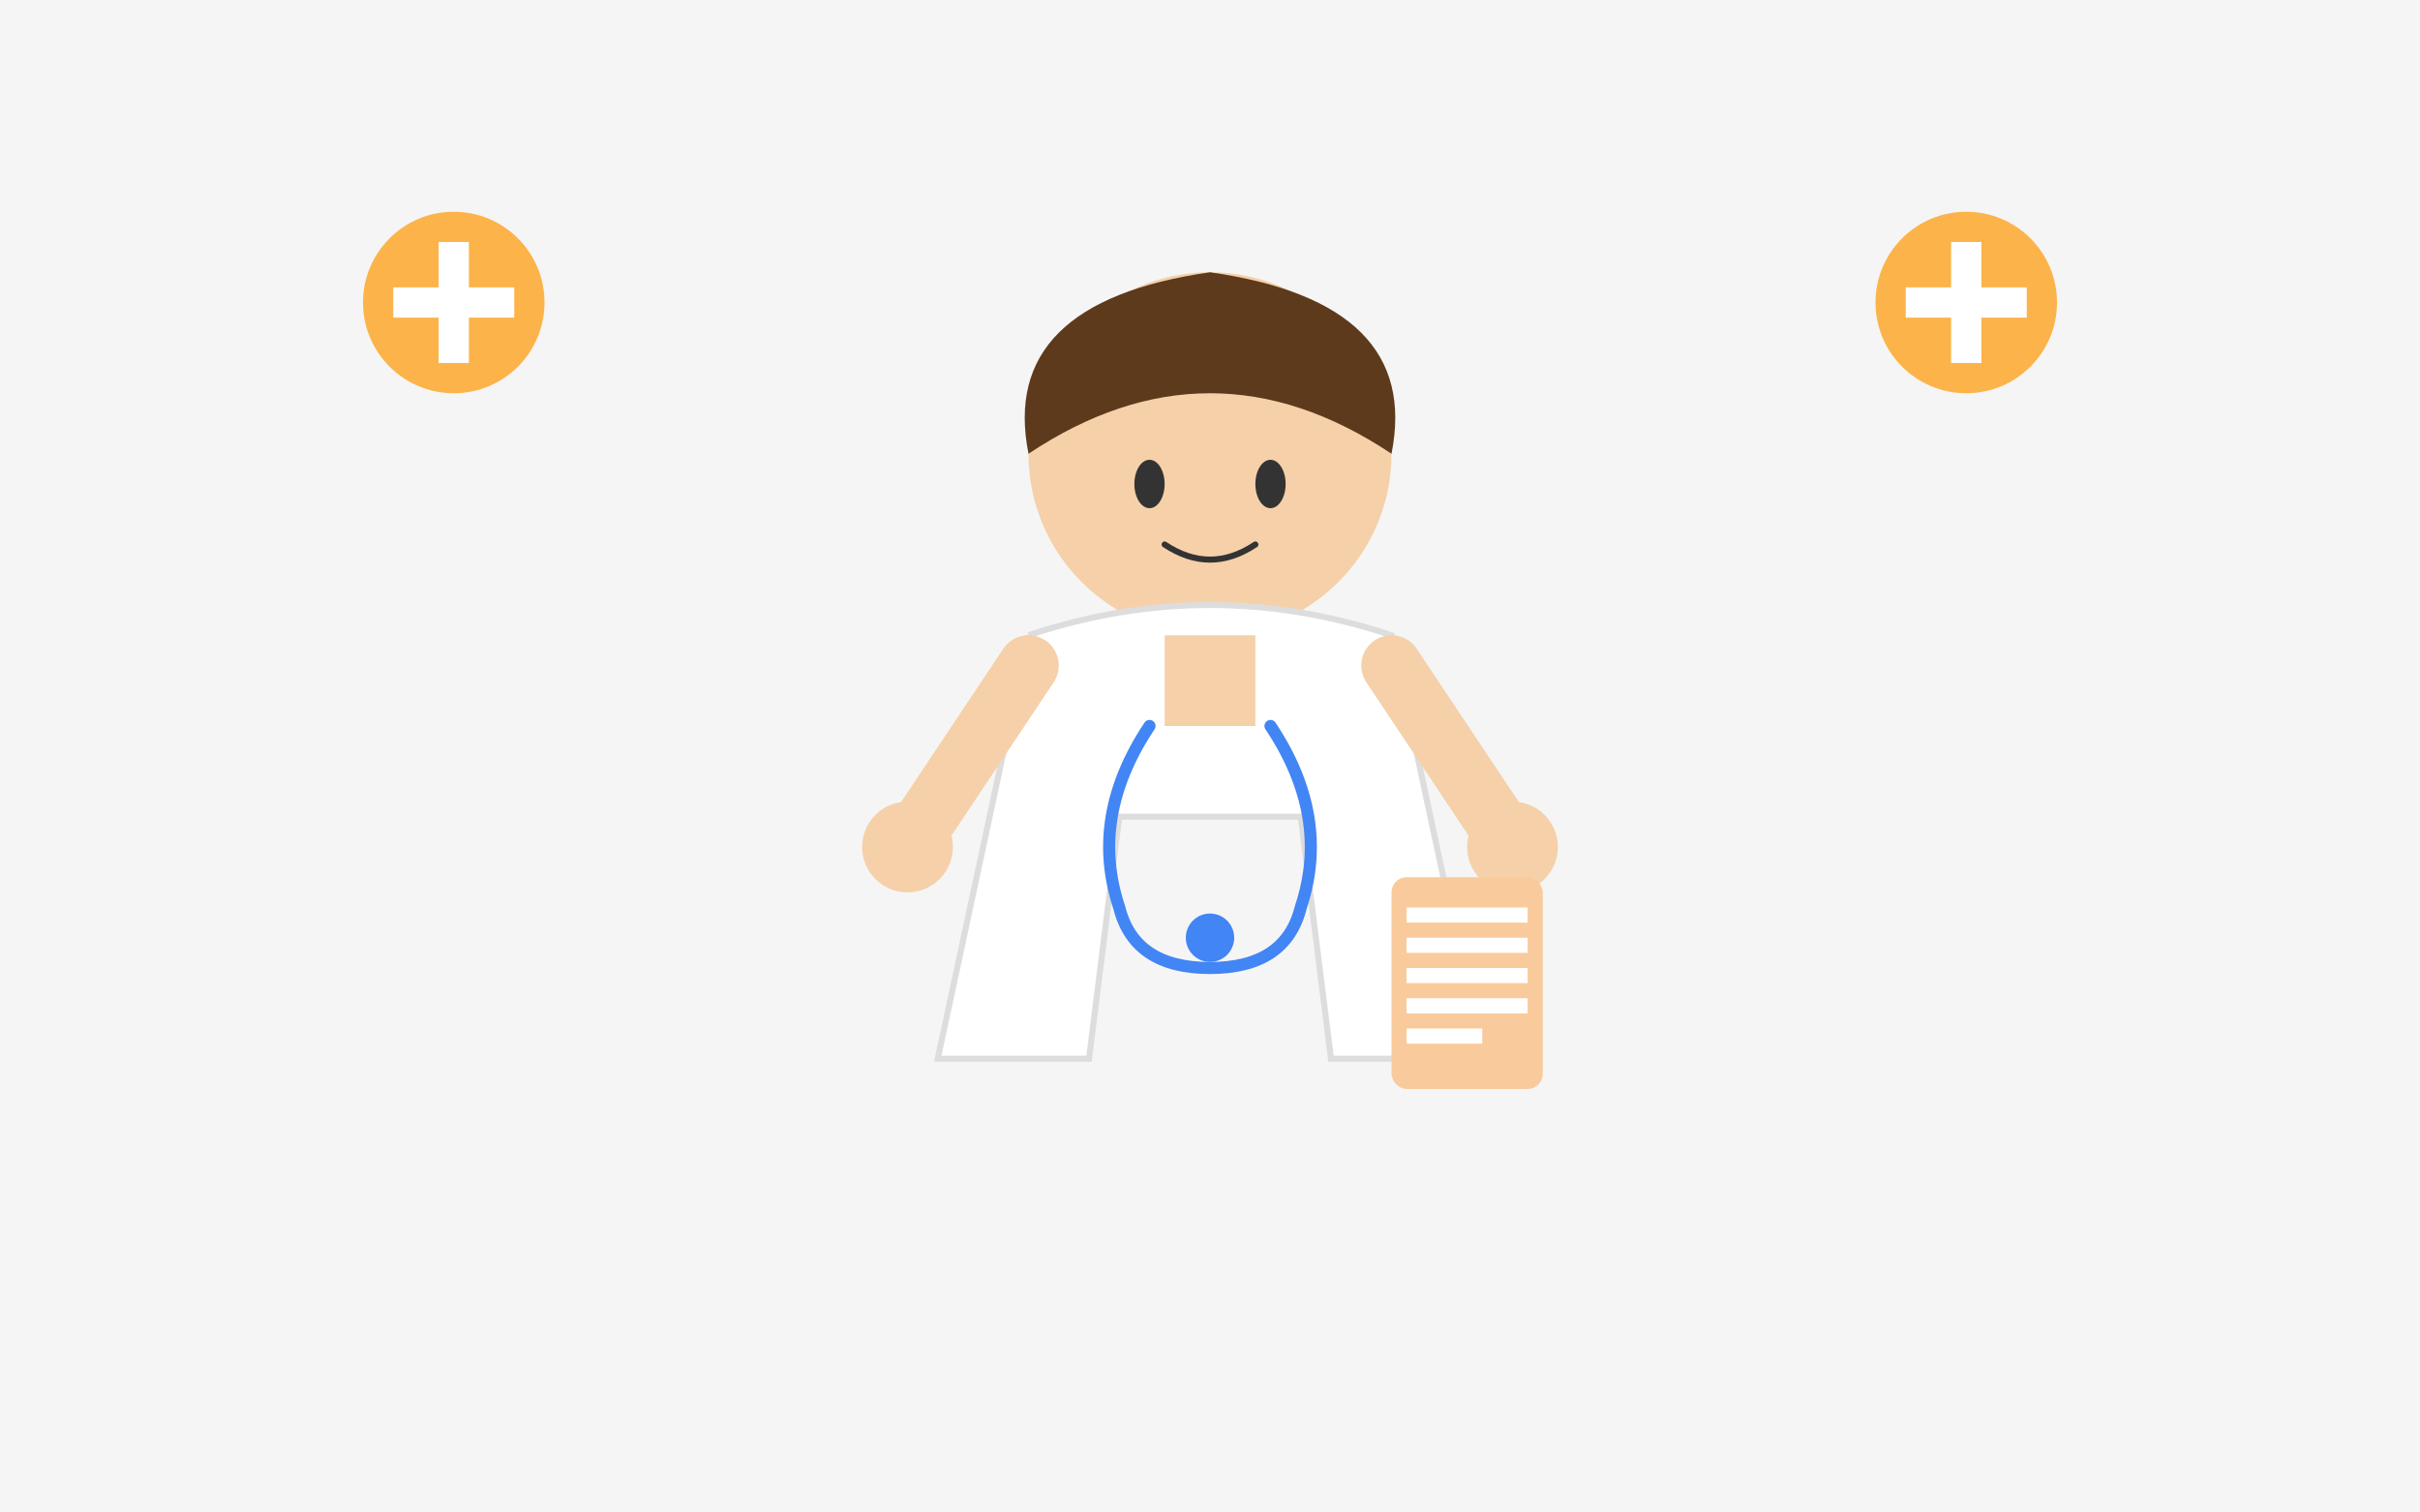
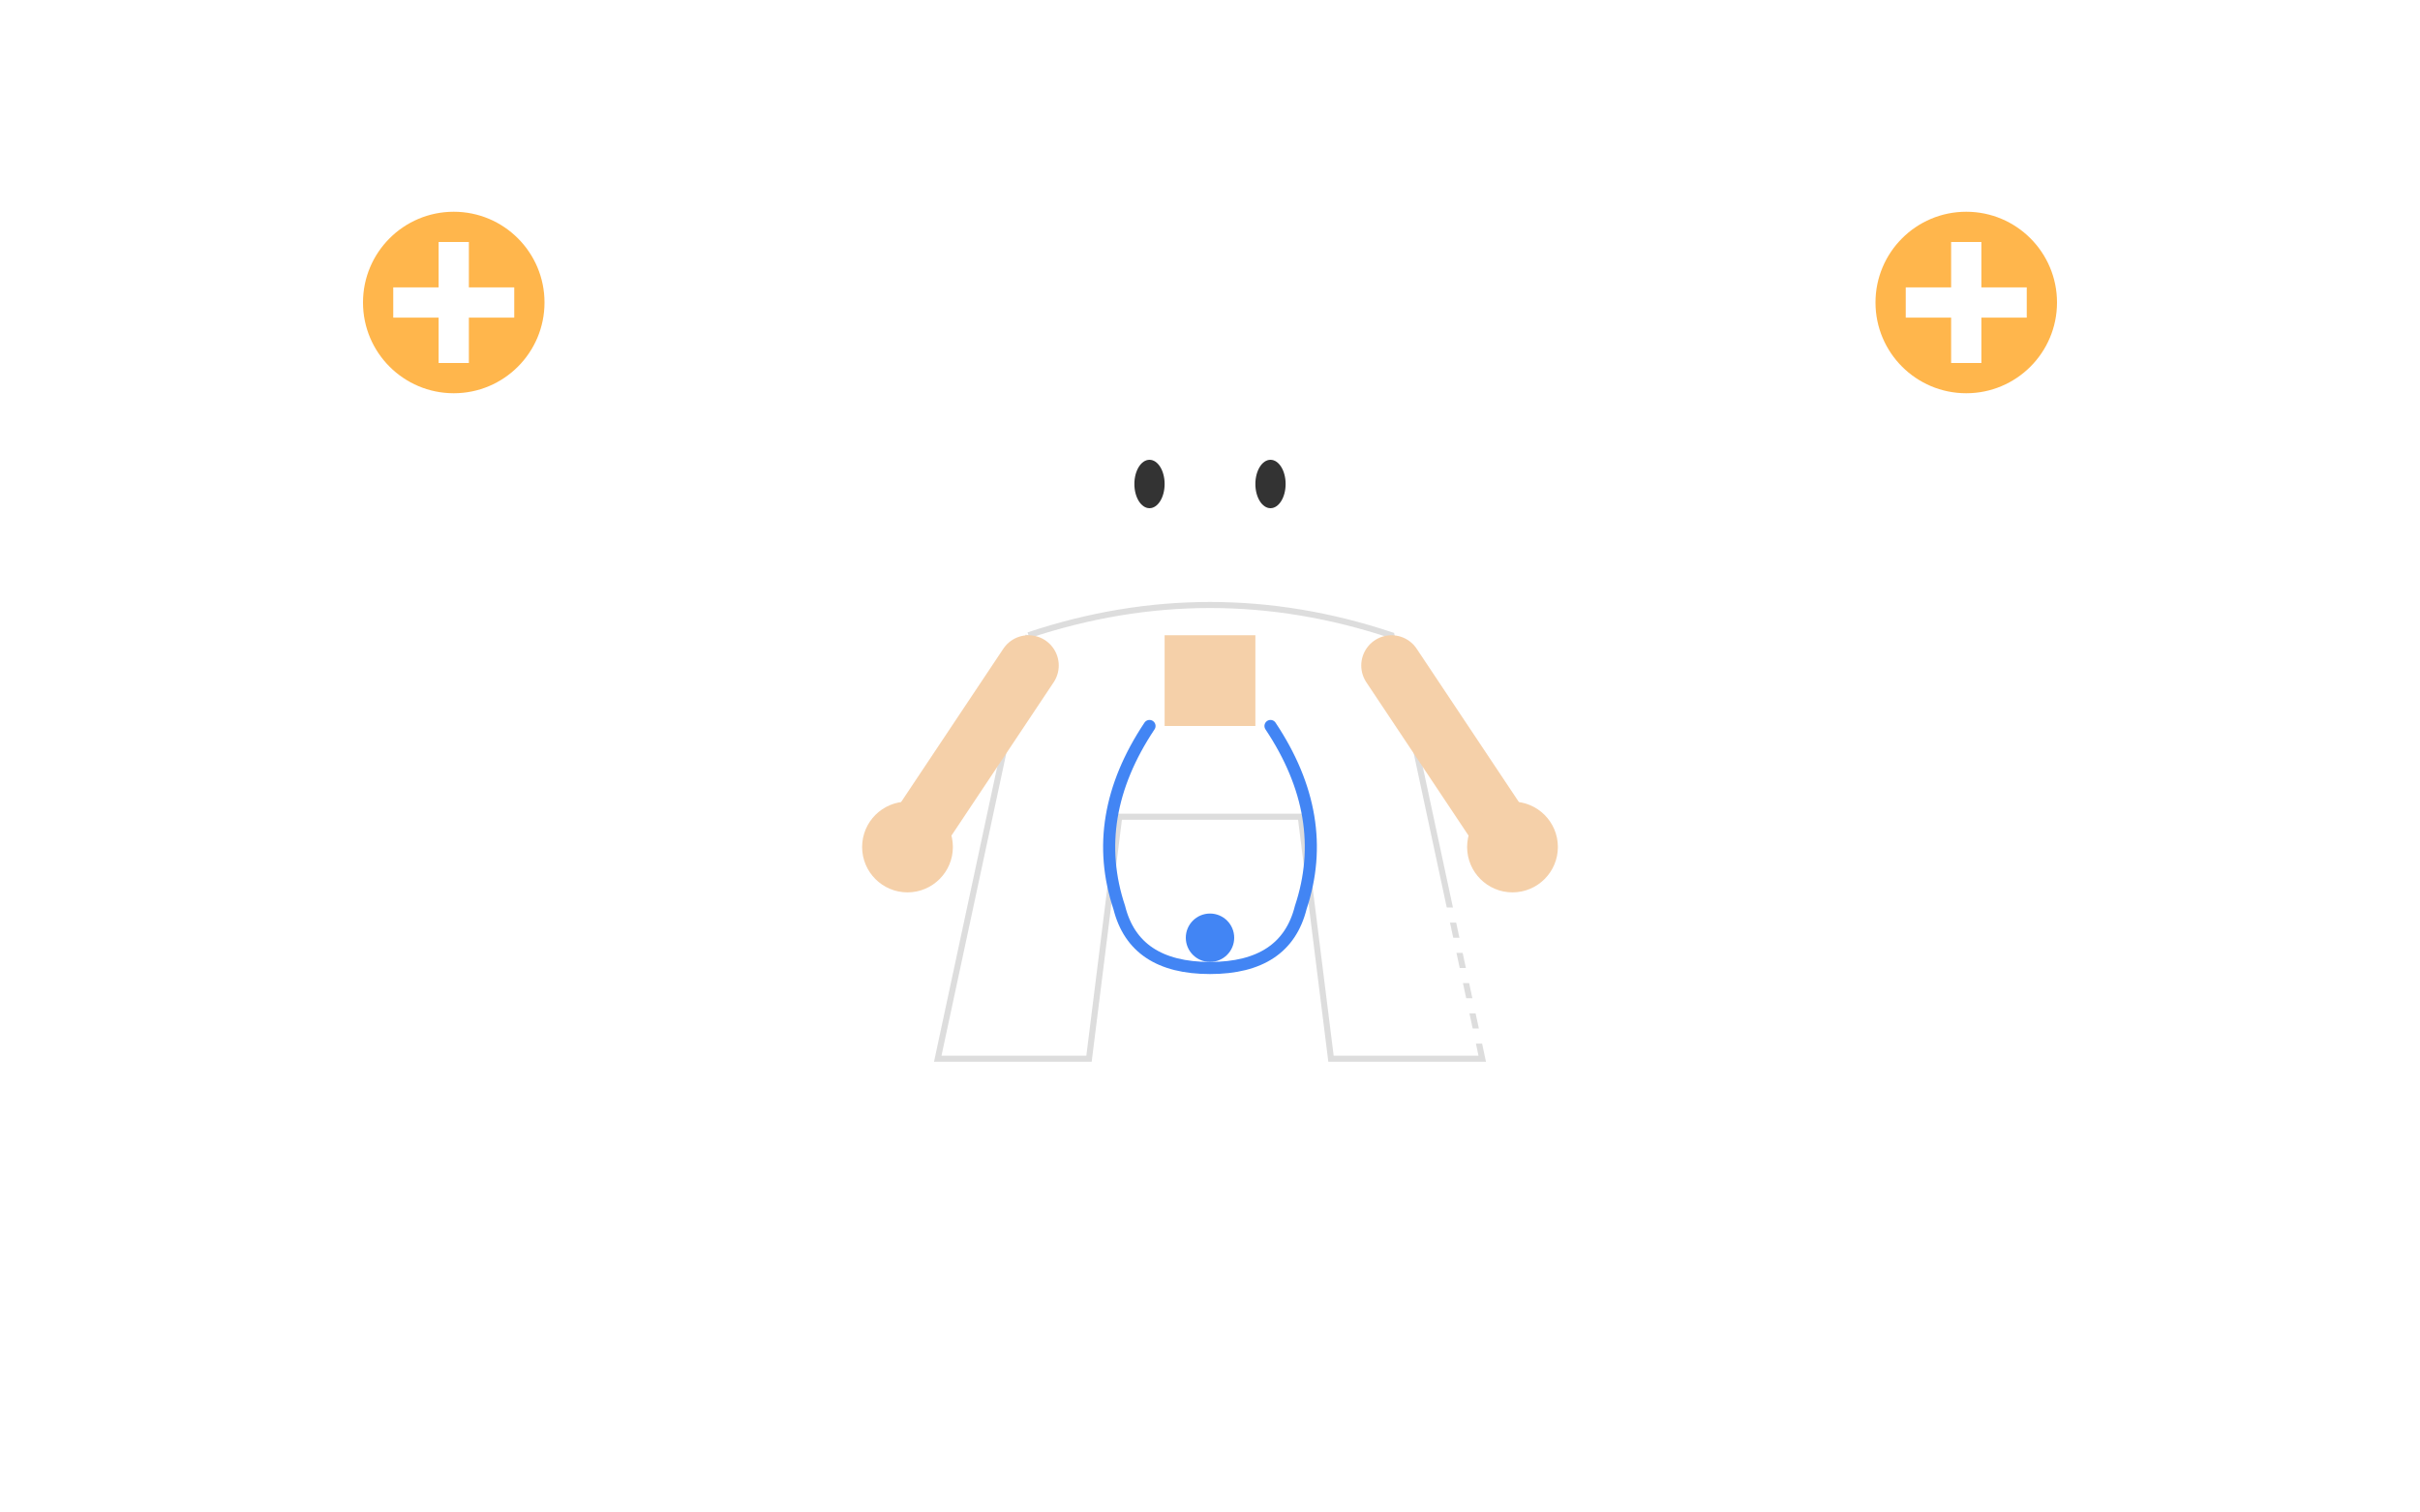
<svg xmlns="http://www.w3.org/2000/svg" viewBox="0 0 800 500" width="800" height="500">
-   <rect width="800" height="500" fill="#f5f5f5" />
  <g transform="translate(400, 250)">
-     <circle cx="0" cy="-100" r="60" fill="#f5d0a9" />
-     <path d="M-60,-100 Q-70,-150 0,-160 Q70,-150 60,-100 Q30,-120 0,-120 Q-30,-120 -60,-100" fill="#5e3a1c" />
    <ellipse cx="-20" cy="-90" rx="5" ry="8" fill="#333" />
    <ellipse cx="20" cy="-90" rx="5" ry="8" fill="#333" />
-     <path d="M-15,-70 Q0,-60 15,-70" fill="none" stroke="#333" stroke-width="2" stroke-linecap="round" />
    <path d="M-60,-40 L-90,100 L-40,100 L-30,20 L30,20 L40,100 L90,100 L60,-40 Q30,-50 0,-50 Q-30,-50 -60,-40" fill="#fff" stroke="#ddd" stroke-width="2" />
    <path d="M-15,-40 L-15,-10 L15,-10 L15,-40" fill="#f5d0a9" />
    <path d="M-20,-10 Q-40,20 -30,50 Q-25,70 0,70 Q25,70 30,50 Q40,20 20,-10" fill="none" stroke="#4285f4" stroke-width="4" stroke-linecap="round" />
    <circle cx="0" cy="60" r="8" fill="#4285f4" />
    <path d="M-60,-30 L-100,30" fill="none" stroke="#f5d0a9" stroke-width="20" stroke-linecap="round" />
    <path d="M60,-30 L100,30" fill="none" stroke="#f5d0a9" stroke-width="20" stroke-linecap="round" />
    <circle cx="-100" cy="30" r="15" fill="#f5d0a9" />
    <circle cx="100" cy="30" r="15" fill="#f5d0a9" />
-     <rect x="60" y="40" width="50" height="70" rx="5" fill="#f9cb9c" />
    <rect x="65" y="50" width="40" height="5" fill="#fff" />
    <rect x="65" y="60" width="40" height="5" fill="#fff" />
    <rect x="65" y="70" width="40" height="5" fill="#fff" />
    <rect x="65" y="80" width="40" height="5" fill="#fff" />
    <rect x="65" y="90" width="25" height="5" fill="#fff" />
  </g>
  <g transform="translate(150, 100)">
    <circle cx="0" cy="0" r="30" fill="#ff9800" opacity="0.7" />
    <rect x="-5" y="-20" width="10" height="40" fill="#fff" />
    <rect x="-20" y="-5" width="40" height="10" fill="#fff" />
  </g>
  <g transform="translate(650, 100)">
    <circle cx="0" cy="0" r="30" fill="#ff9800" opacity="0.7" />
    <rect x="-5" y="-20" width="10" height="40" fill="#fff" />
    <rect x="-20" y="-5" width="40" height="10" fill="#fff" />
  </g>
</svg>